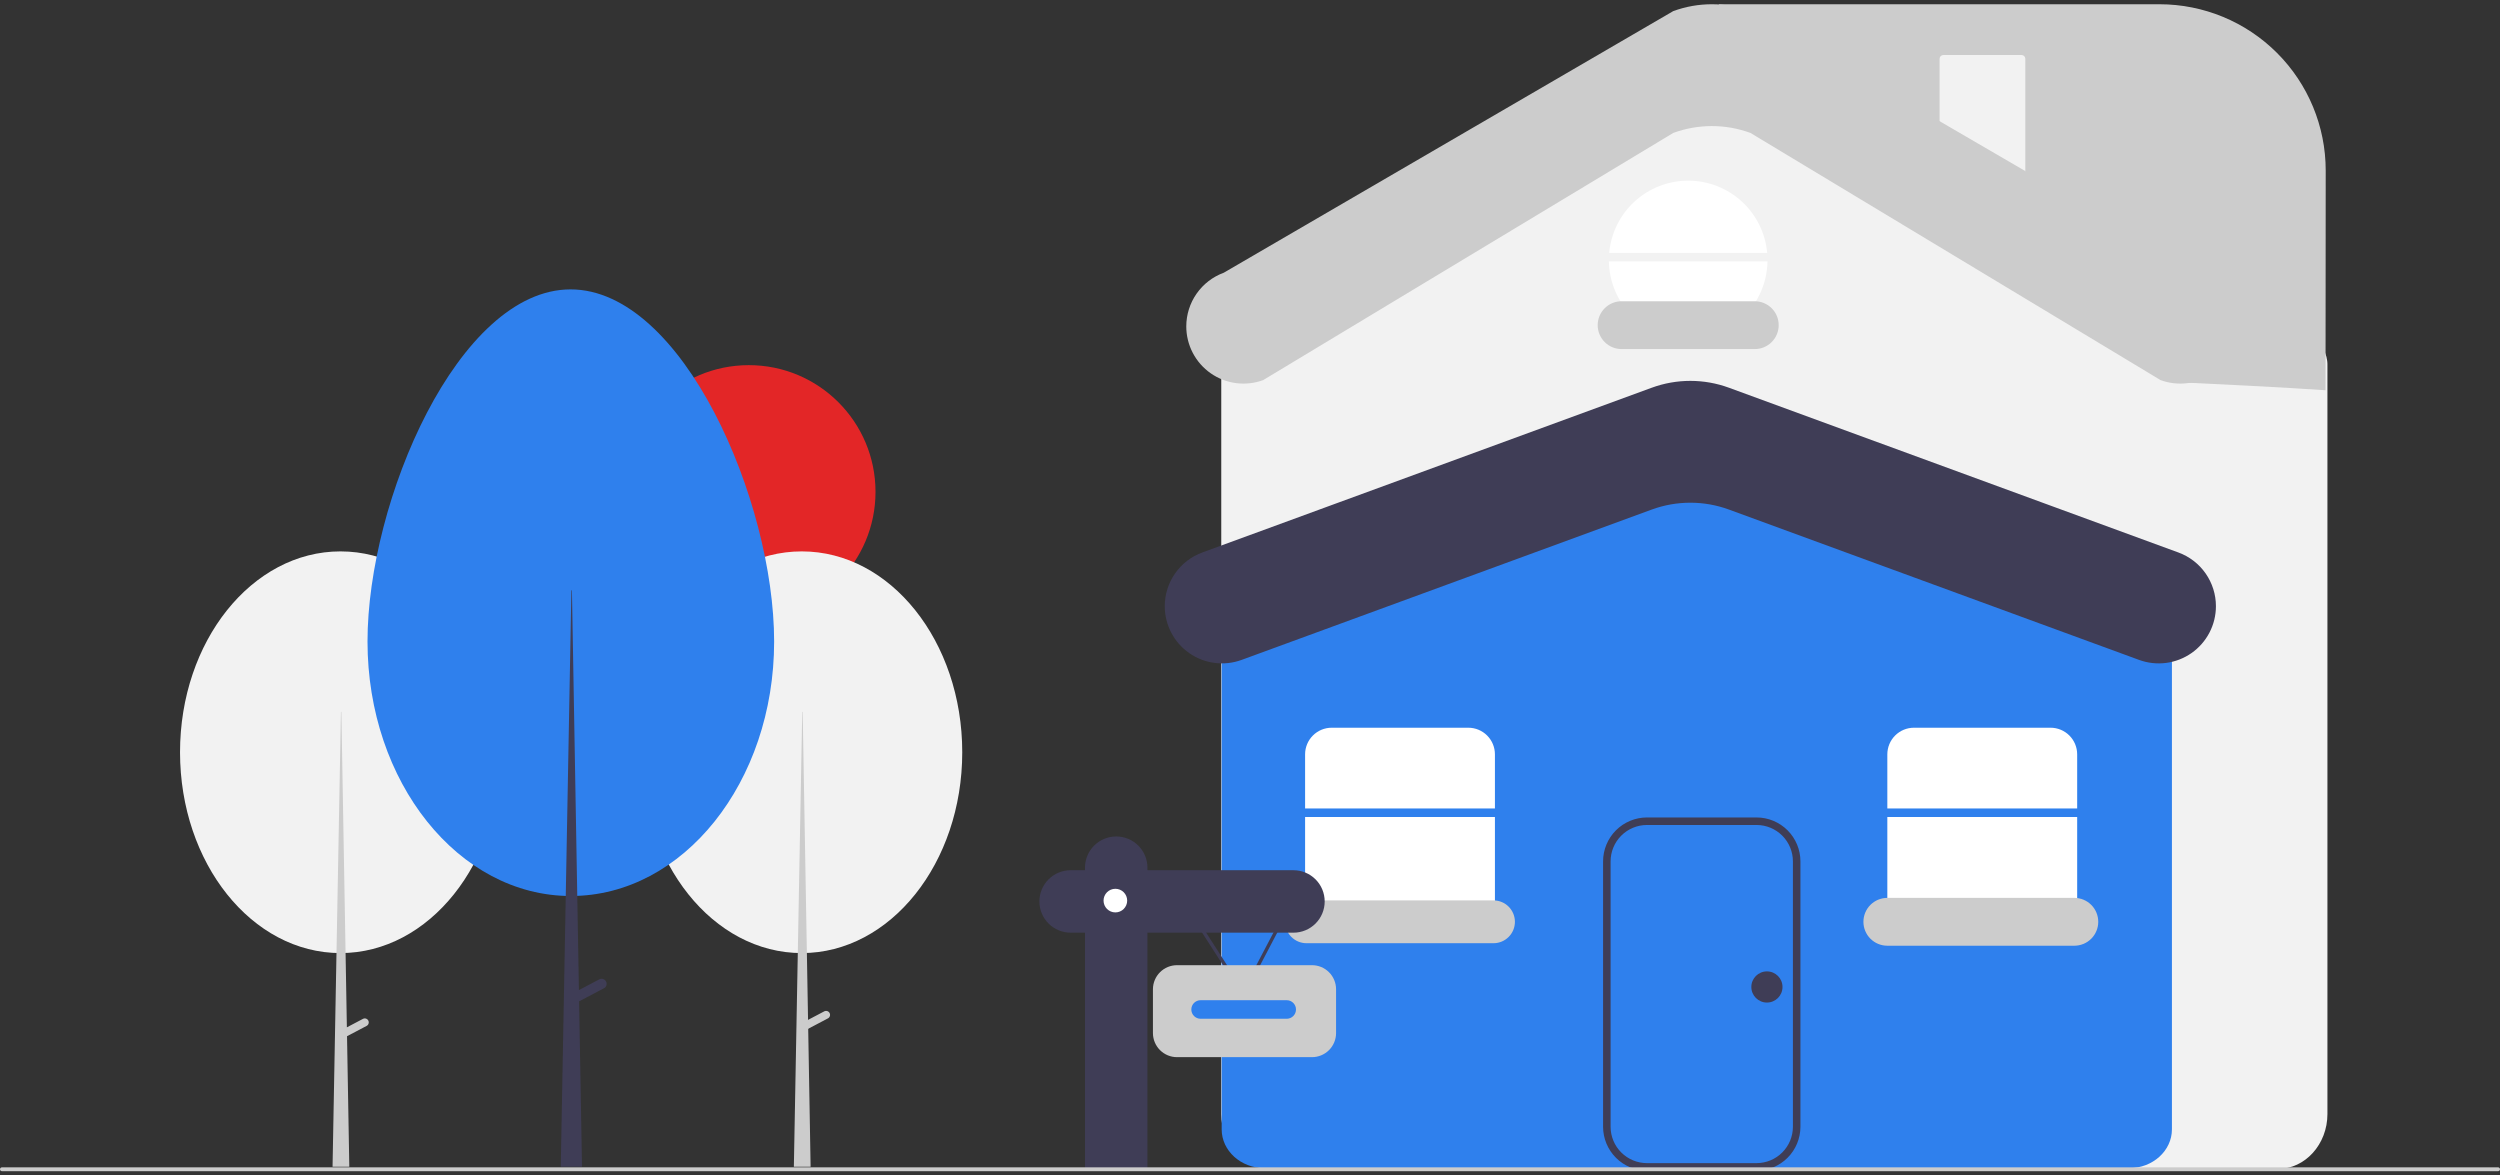
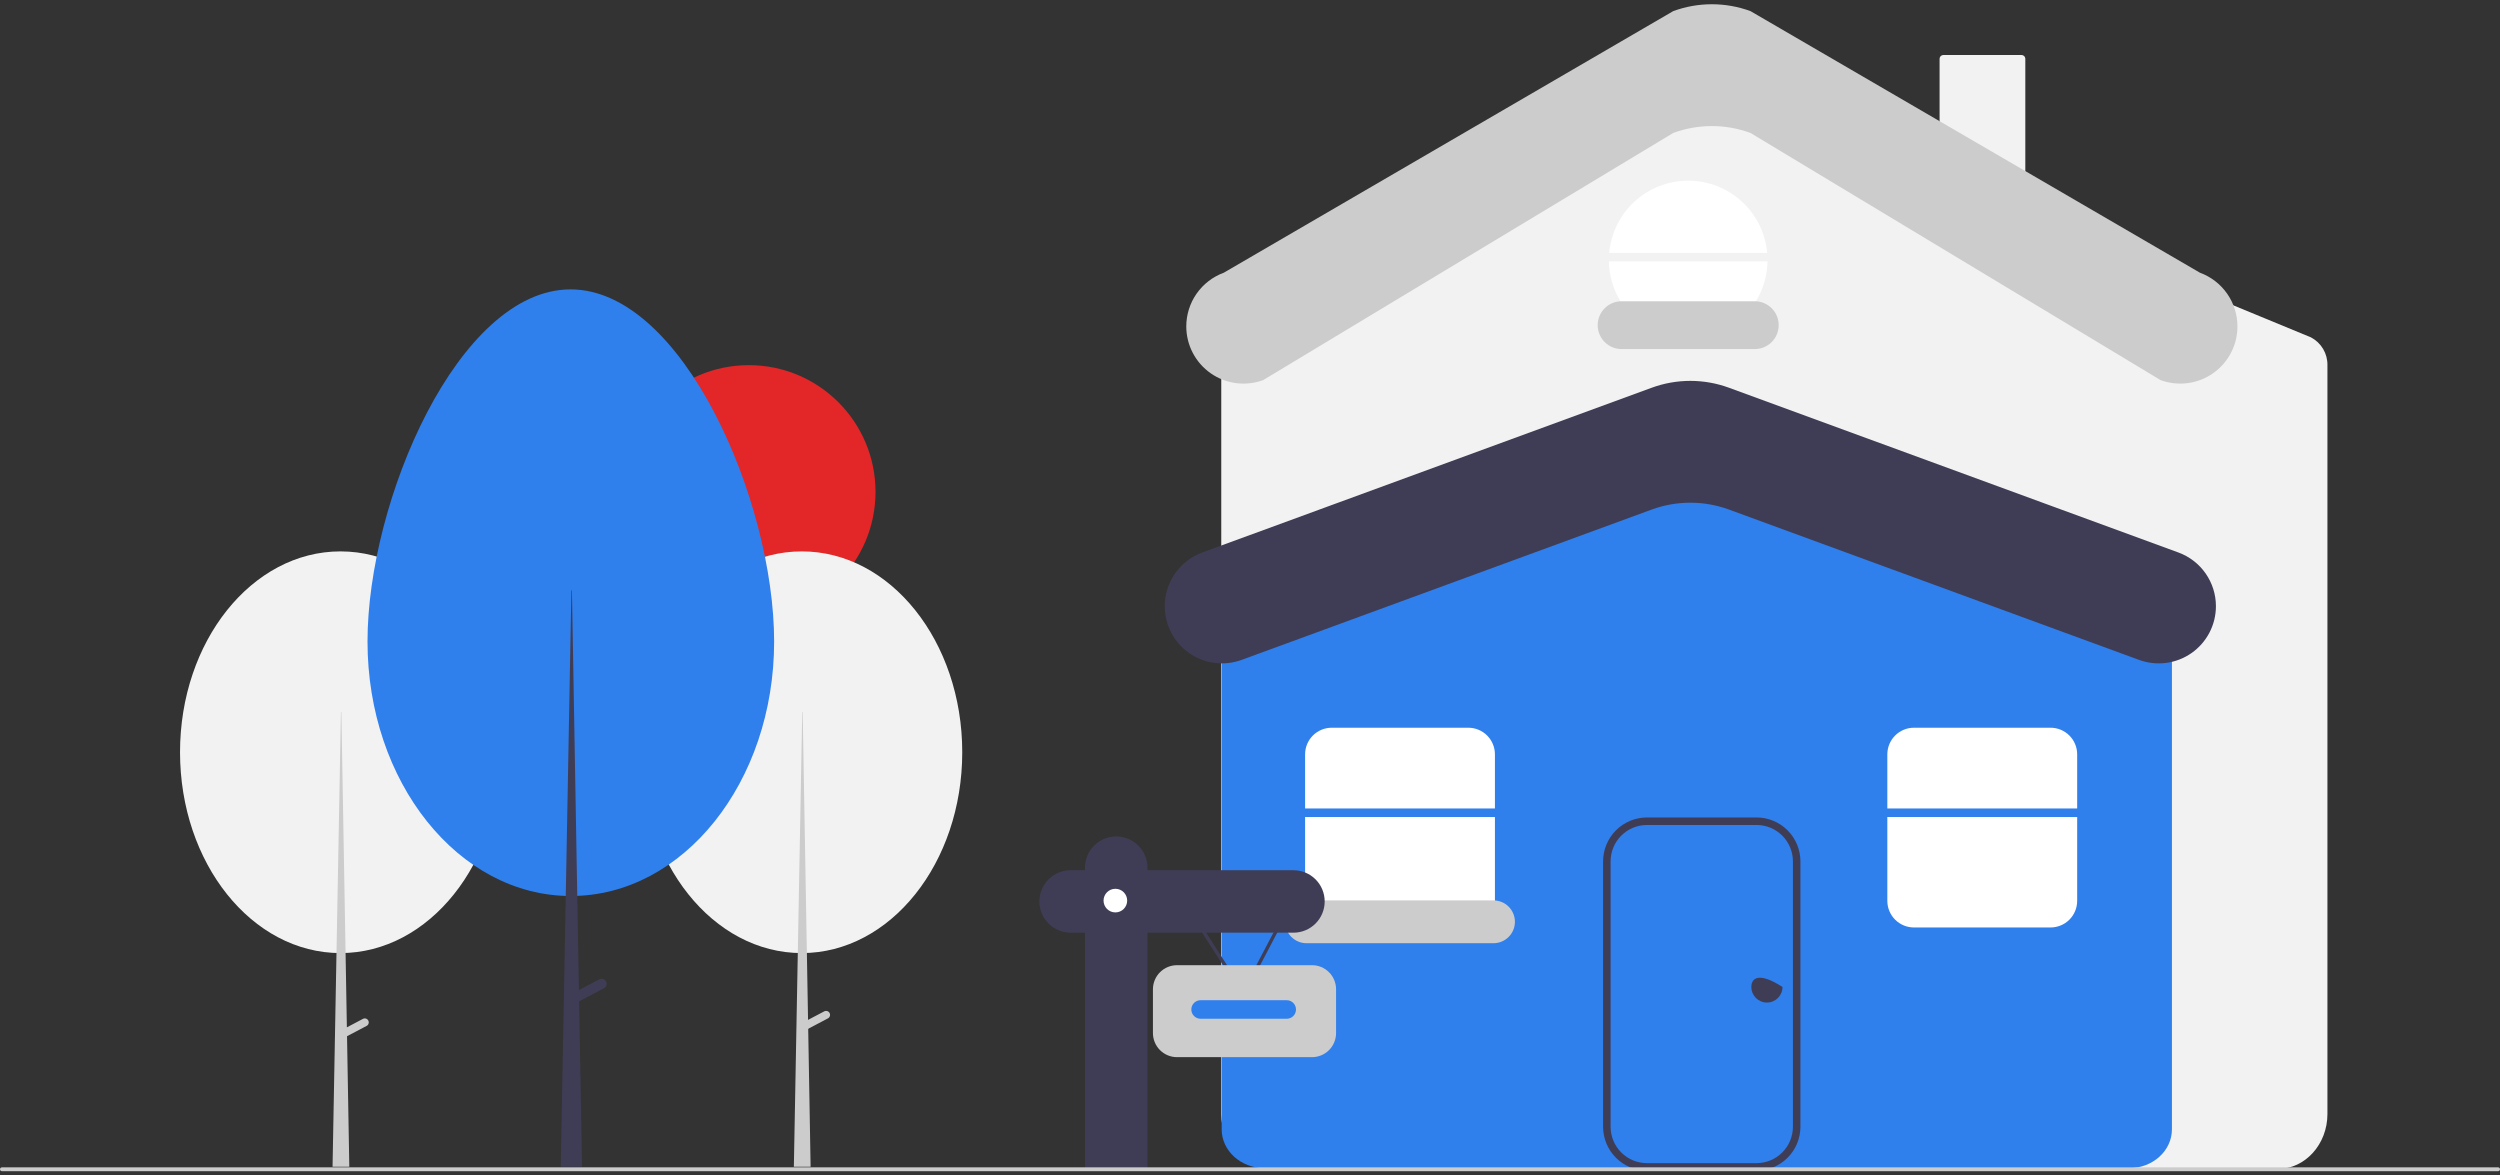
<svg xmlns="http://www.w3.org/2000/svg" width="570" height="268" viewBox="0 0 570 268" fill="none">
  <rect x="0" y="0" width="570" height="268" fill="#333333" stroke="none" />
  <g clip-path="url(#clip0_5584_1752)">
    <path d="M519.331 266.521H289.771C283.527 266.521 278.447 260.901 278.447 253.993V83.28C278.42 81.978 278.756 80.694 279.416 79.571C280.076 78.448 281.036 77.531 282.187 76.921L368.934 24.407C373.689 22.047 378.925 20.816 384.234 20.811C389.542 20.805 394.78 22.025 399.54 24.376L526.892 76.916C528.049 77.523 529.014 78.441 529.678 79.566C530.343 80.691 530.681 81.979 530.655 83.285V253.993C530.655 260.901 525.575 266.521 519.331 266.521Z" fill="#F2F2F2" />
    <path d="M485.435 266.336H288.306C282.921 266.336 278.541 262.369 278.541 257.493V138.164C278.566 137.169 278.89 136.205 279.47 135.397C280.051 134.589 280.861 133.974 281.795 133.633L373.582 96.916C382.016 93.579 391.404 93.575 399.841 96.903L491.94 133.634C492.875 133.975 493.687 134.59 494.268 135.398C494.85 136.207 495.174 137.172 495.199 138.167V257.493C495.199 262.369 490.819 266.336 485.435 266.336Z" fill="#2F80ED" />
    <path d="M170.732 141.023C186.685 141.023 199.617 128.091 199.617 112.139C199.617 96.186 186.685 83.254 170.732 83.254C154.78 83.254 141.848 96.186 141.848 112.139C141.848 128.091 154.78 141.023 170.732 141.023Z" fill="#E32627" />
    <path d="M182.808 217.301C203.013 217.301 219.392 196.799 219.392 171.509C219.392 146.219 203.013 125.717 182.808 125.717C162.604 125.717 146.225 146.219 146.225 171.509C146.225 196.799 162.604 217.301 182.808 217.301Z" fill="#F2F2F2" />
    <path d="M182.909 162.301H183.01L184.819 266.021H181L182.909 162.301Z" fill="#CCCCCC" />
    <path d="M189.148 230.968C189.26 231.18 189.283 231.428 189.212 231.657C189.141 231.886 188.982 232.078 188.769 232.189L183.522 234.952L182.68 233.351L187.927 230.589C188.139 230.477 188.387 230.454 188.616 230.525C188.845 230.596 189.037 230.755 189.148 230.968Z" fill="#CCCCCC" />
    <path d="M77.631 217.301C97.835 217.301 114.214 196.799 114.214 171.509C114.214 146.219 97.835 125.717 77.631 125.717C57.426 125.717 41.047 146.219 41.047 171.509C41.047 196.799 57.426 217.301 77.631 217.301Z" fill="#F2F2F2" />
    <path d="M83.972 232.682C83.86 232.47 83.668 232.311 83.439 232.24C83.21 232.168 82.962 232.191 82.75 232.303L79.087 234.232L77.832 162.301H77.732L75.822 266.022H79.641L79.122 236.257L83.593 233.904C83.805 233.792 83.964 233.601 84.035 233.371C84.106 233.142 84.083 232.894 83.972 232.682Z" fill="#CCCCCC" />
    <path d="M130.093 65.981C155.694 65.981 176.503 114.22 176.503 146.265C176.503 178.31 155.749 204.288 130.148 204.288C104.546 204.288 83.792 178.31 83.792 146.265C83.792 114.22 104.491 65.981 130.093 65.981Z" fill="#2F80ED" />
    <path d="M138.181 223.776C138.111 223.643 138.016 223.525 137.9 223.429C137.784 223.333 137.651 223.26 137.507 223.216C137.363 223.171 137.212 223.155 137.062 223.169C136.912 223.183 136.767 223.226 136.633 223.296L131.992 225.74L130.402 134.596H130.275L127.855 266.021H132.695L132.037 228.307L137.701 225.324C137.834 225.254 137.953 225.159 138.049 225.043C138.145 224.927 138.217 224.794 138.262 224.65C138.307 224.506 138.322 224.355 138.309 224.205C138.295 224.055 138.252 223.909 138.181 223.776Z" fill="#3F3D56" />
    <path d="M340.843 184.331V171.989C340.843 170.38 340.203 168.836 339.065 167.698C337.927 166.559 336.383 165.92 334.773 165.92H303.63C302.02 165.92 300.476 166.559 299.338 167.698C298.2 168.836 297.561 170.38 297.561 171.989V184.331H340.843Z" fill="white" />
    <path d="M297.561 186.27V205.394C297.561 207.004 298.2 208.548 299.338 209.686C300.476 210.824 302.02 211.463 303.63 211.463H334.773C336.383 211.463 337.927 210.824 339.065 209.686C340.203 208.548 340.843 207.004 340.843 205.394V186.27H297.561Z" fill="white" />
    <path d="M487.702 150.456L394.2 116.18C388.517 114.097 382.279 114.097 376.596 116.18L283.094 150.456C281.123 151.178 279.007 151.414 276.926 151.144C274.845 150.874 272.859 150.105 271.138 148.903C269.418 147.701 268.013 146.102 267.042 144.24C266.072 142.379 265.565 140.311 265.565 138.212C265.565 135.541 266.386 132.935 267.915 130.745C269.445 128.555 271.61 126.888 274.118 125.969L376.596 88.402C382.279 86.319 388.517 86.319 394.2 88.402L496.679 125.969C499.187 126.888 501.352 128.555 502.881 130.745C504.411 132.935 505.231 135.541 505.231 138.212C505.231 140.311 504.724 142.379 503.754 144.24C502.784 146.102 501.379 147.701 499.658 148.903C497.937 150.105 495.952 150.874 493.871 151.144C491.789 151.414 489.673 151.178 487.702 150.456Z" fill="#3F3D56" />
    <path d="M400.495 266.908H375.505C372.853 266.905 370.31 265.85 368.435 263.974C366.56 262.099 365.505 259.556 365.502 256.904V196.384C365.505 193.732 366.56 191.189 368.435 189.314C370.31 187.439 372.853 186.384 375.505 186.381H400.495C403.148 186.384 405.69 187.439 407.566 189.314C409.441 191.189 410.496 193.732 410.499 196.384V256.904C410.496 259.556 409.441 262.099 407.566 263.974C405.69 265.85 403.148 266.905 400.495 266.908ZM375.505 188.096C373.308 188.098 371.201 188.972 369.647 190.526C368.093 192.08 367.219 194.187 367.217 196.384V256.904C367.219 259.102 368.093 261.209 369.647 262.762C371.201 264.316 373.308 265.19 375.505 265.193H400.495C402.693 265.19 404.8 264.316 406.353 262.762C407.907 261.209 408.781 259.102 408.784 256.904V196.384C408.781 194.187 407.907 192.08 406.353 190.526C404.8 188.972 402.693 188.098 400.495 188.096H375.505Z" fill="#3F3D56" />
    <path d="M402.919 57.662C402.517 53.163 400.445 48.977 397.112 45.929C393.778 42.88 389.424 41.19 384.907 41.19C380.39 41.19 376.036 42.88 372.702 45.929C369.369 48.977 367.297 53.163 366.895 57.662H402.919Z" fill="white" />
    <path d="M366.827 59.602C366.91 64.342 368.852 68.859 372.233 72.182C375.615 75.505 380.166 77.366 384.907 77.366C389.648 77.366 394.199 75.505 397.58 72.182C400.962 68.859 402.903 64.342 402.987 59.602H366.827Z" fill="white" />
    <path d="M400.088 79.589H369.726C368.28 79.589 366.893 79.015 365.87 77.992C364.847 76.969 364.272 75.582 364.272 74.135C364.272 72.689 364.847 71.302 365.87 70.279C366.893 69.256 368.28 68.682 369.726 68.682H400.088C401.535 68.682 402.922 69.256 403.945 70.279C404.967 71.302 405.542 72.689 405.542 74.135C405.542 75.582 404.967 76.969 403.945 77.992C402.922 79.015 401.535 79.589 400.088 79.589Z" fill="#CCCCCC" />
    <path d="M297.883 205.289C296.588 205.289 295.347 205.803 294.431 206.719C293.515 207.635 293.001 208.876 293.001 210.171C293.001 211.466 293.515 212.708 294.431 213.623C295.347 214.539 296.588 215.053 297.883 215.053H340.519C341.814 215.053 343.056 214.539 343.971 213.623C344.887 212.708 345.401 211.466 345.401 210.171C345.401 208.876 344.887 207.635 343.971 206.719C343.056 205.803 341.814 205.289 340.519 205.289H297.883Z" fill="#CCCCCC" />
    <path d="M430.312 186.27V205.394C430.313 207.004 430.952 208.548 432.09 209.686C433.228 210.824 434.772 211.463 436.382 211.463H467.525C469.135 211.463 470.679 210.824 471.817 209.686C472.955 208.548 473.595 207.004 473.595 205.394V186.27H430.312Z" fill="white" />
    <path d="M473.595 184.331V171.989C473.595 170.38 472.955 168.836 471.817 167.698C470.679 166.559 469.135 165.92 467.525 165.92H436.382C434.772 165.92 433.228 166.559 432.09 167.698C430.952 168.836 430.313 170.38 430.312 171.989V184.331H473.595Z" fill="white" />
-     <path d="M402.858 228.583C404.82 228.583 406.411 226.992 406.411 225.03C406.411 223.067 404.82 221.477 402.858 221.477C400.895 221.477 399.305 223.067 399.305 225.03C399.305 226.992 400.895 228.583 402.858 228.583Z" fill="#3F3D56" />
+     <path d="M402.858 228.583C404.82 228.583 406.411 226.992 406.411 225.03C400.895 221.477 399.305 223.067 399.305 225.03C399.305 226.992 400.895 228.583 402.858 228.583Z" fill="#3F3D56" />
    <path d="M283.512 227.315L269.518 205.546L270.165 205.129L283.445 225.786L294.266 205.159L294.948 205.516L283.512 227.315Z" fill="#3F3D56" />
    <path d="M294.909 198.411H261.617V197.833C261.617 196.898 261.433 195.972 261.075 195.108C260.717 194.244 260.192 193.46 259.531 192.798C258.87 192.137 258.085 191.613 257.221 191.255C256.357 190.897 255.432 190.713 254.496 190.713C253.561 190.713 252.635 190.897 251.772 191.255C250.908 191.613 250.123 192.137 249.462 192.798C248.8 193.46 248.276 194.244 247.918 195.108C247.56 195.972 247.376 196.898 247.376 197.833V198.411H244.105C242.216 198.411 240.405 199.161 239.07 200.496C237.735 201.831 236.984 203.642 236.984 205.531C236.984 207.419 237.735 209.23 239.07 210.566C240.405 211.901 242.216 212.651 244.105 212.651H247.376V266.46C261.564 266.176 247.273 266.748 261.617 266.46V212.651H294.909C296.797 212.651 298.608 211.901 299.944 210.566C301.279 209.23 302.029 207.419 302.029 205.531C302.029 203.642 301.279 201.831 299.944 200.496C298.608 199.161 296.797 198.411 294.909 198.411Z" fill="#3F3D56" />
    <path d="M254.304 208.031C255.791 208.031 256.998 206.825 256.998 205.337C256.998 203.849 255.791 202.643 254.304 202.643C252.816 202.643 251.609 203.849 251.609 205.337C251.609 206.825 252.816 208.031 254.304 208.031Z" fill="white" />
    <path d="M299.14 241.033H268.354C266.9 241.031 265.506 240.453 264.478 239.425C263.45 238.396 262.872 237.002 262.87 235.548V225.547C262.872 224.093 263.45 222.699 264.478 221.671C265.506 220.642 266.9 220.064 268.354 220.062H299.14C300.594 220.064 301.988 220.642 303.016 221.671C304.044 222.699 304.622 224.093 304.624 225.547V235.548C304.622 237.002 304.044 238.396 303.016 239.425C301.988 240.453 300.594 241.031 299.14 241.033Z" fill="#CCCCCC" />
    <path d="M293.369 228.045H273.74C272.571 228.045 271.623 228.993 271.623 230.162C271.623 231.331 272.571 232.279 273.74 232.279H293.369C294.538 232.279 295.486 231.331 295.486 230.162C295.486 228.993 294.538 228.045 293.369 228.045Z" fill="#2F80ED" />
    <path d="M569.558 267.034H0.442C0.325 267.034 0.212 266.988 0.129 266.905C0.047 266.822 0 266.709 0 266.592C0 266.475 0.047 266.363 0.129 266.28C0.212 266.197 0.325 266.15 0.442 266.15H569.558C569.675 266.15 569.788 266.197 569.871 266.28C569.953 266.363 570 266.475 570 266.592C570 266.709 569.953 266.822 569.871 266.905C569.788 266.988 569.675 267.034 569.558 267.034Z" fill="#CCCCCC" />
-     <path d="M472.949 215.624H430.313C428.867 215.624 427.48 215.05 426.457 214.027C425.434 213.004 424.859 211.617 424.859 210.171C424.859 208.724 425.434 207.337 426.457 206.314C427.48 205.291 428.867 204.717 430.313 204.717H472.949C474.396 204.717 475.783 205.291 476.806 206.314C477.828 207.337 478.403 208.724 478.403 210.171C478.403 211.617 477.828 213.004 476.806 214.027C475.783 215.05 474.396 215.624 472.949 215.624Z" fill="#CCCCCC" />
-     <path d="M530.222 88.974C530.222 88.974 519.883 88.241 498.783 87.259C473.632 43.245 391.89 32.636 391.89 0.969L492.36 0.969C502.412 0.969 512.053 4.962 519.161 12.07C526.269 19.178 530.262 28.819 530.262 38.871L530.222 88.974Z" fill="#CCCCCC" />
    <path d="M443.083 12.541C442.856 12.541 442.638 12.632 442.477 12.792C442.316 12.953 442.226 13.171 442.226 13.398V42.025C442.226 42.252 442.316 42.47 442.477 42.631C442.638 42.792 442.856 42.882 443.083 42.882H460.915C461.142 42.882 461.36 42.792 461.521 42.631C461.681 42.47 461.772 42.252 461.772 42.025V13.398C461.772 13.171 461.681 12.953 461.521 12.792C461.36 12.632 461.142 12.541 460.915 12.541H443.083Z" fill="#F2F2F2" />
    <path d="M492.609 86.666L399.106 30.309C393.423 28.226 387.186 28.226 381.503 30.309L288 86.666C286.03 87.388 283.914 87.624 281.832 87.354C279.751 87.083 277.765 86.315 276.045 85.113C274.324 83.911 272.919 82.311 271.949 80.45C270.978 78.589 270.472 76.521 270.472 74.422C270.472 71.751 271.292 69.144 272.821 66.955C274.351 64.765 276.516 63.098 279.024 62.178L381.503 2.531C387.186 0.448 393.423 0.448 399.106 2.531L501.585 62.178C504.093 63.098 506.258 64.765 507.788 66.955C509.317 69.144 510.137 71.751 510.137 74.422C510.137 76.521 509.631 78.589 508.66 80.45C507.69 82.311 506.285 83.911 504.564 85.113C502.844 86.315 500.858 87.083 498.777 87.354C496.695 87.624 494.579 87.388 492.609 86.666Z" fill="#CCCCCC" />
  </g>
  <defs>
    <clipPath id="clip0_5584_1752">
      <rect width="570" height="266.063" fill="white" transform="translate(0 0.969)" />
    </clipPath>
  </defs>
</svg>